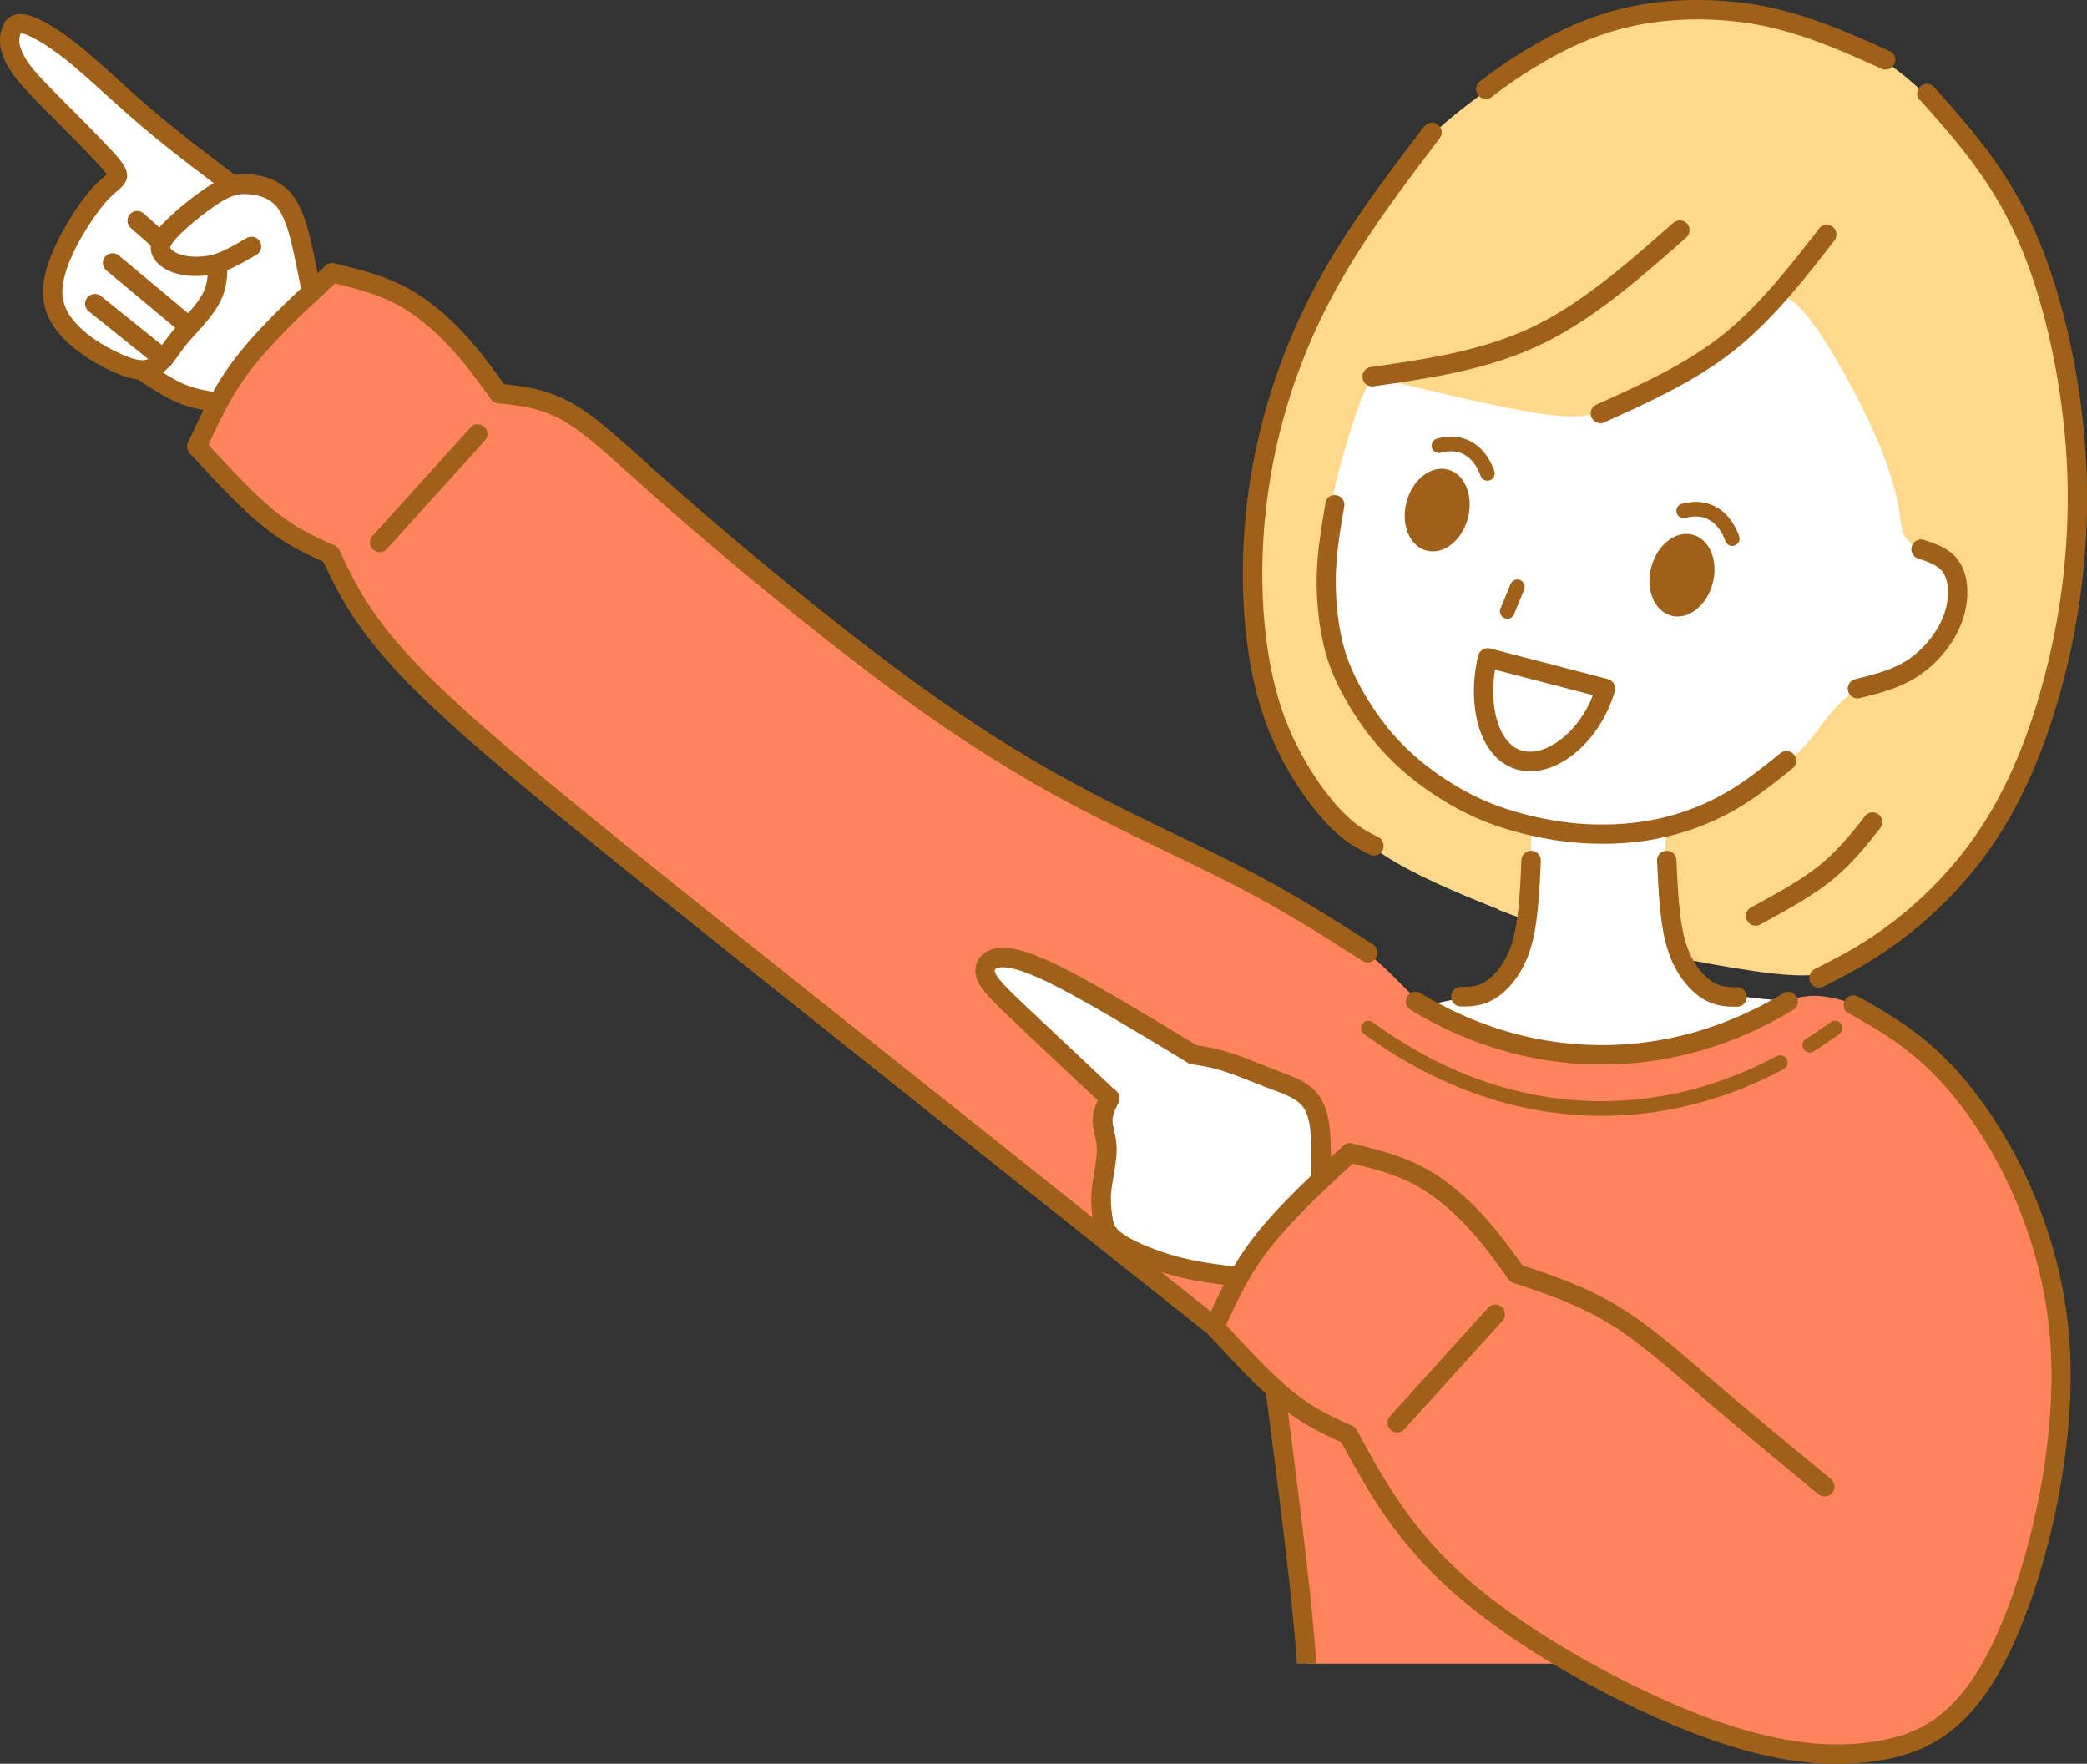
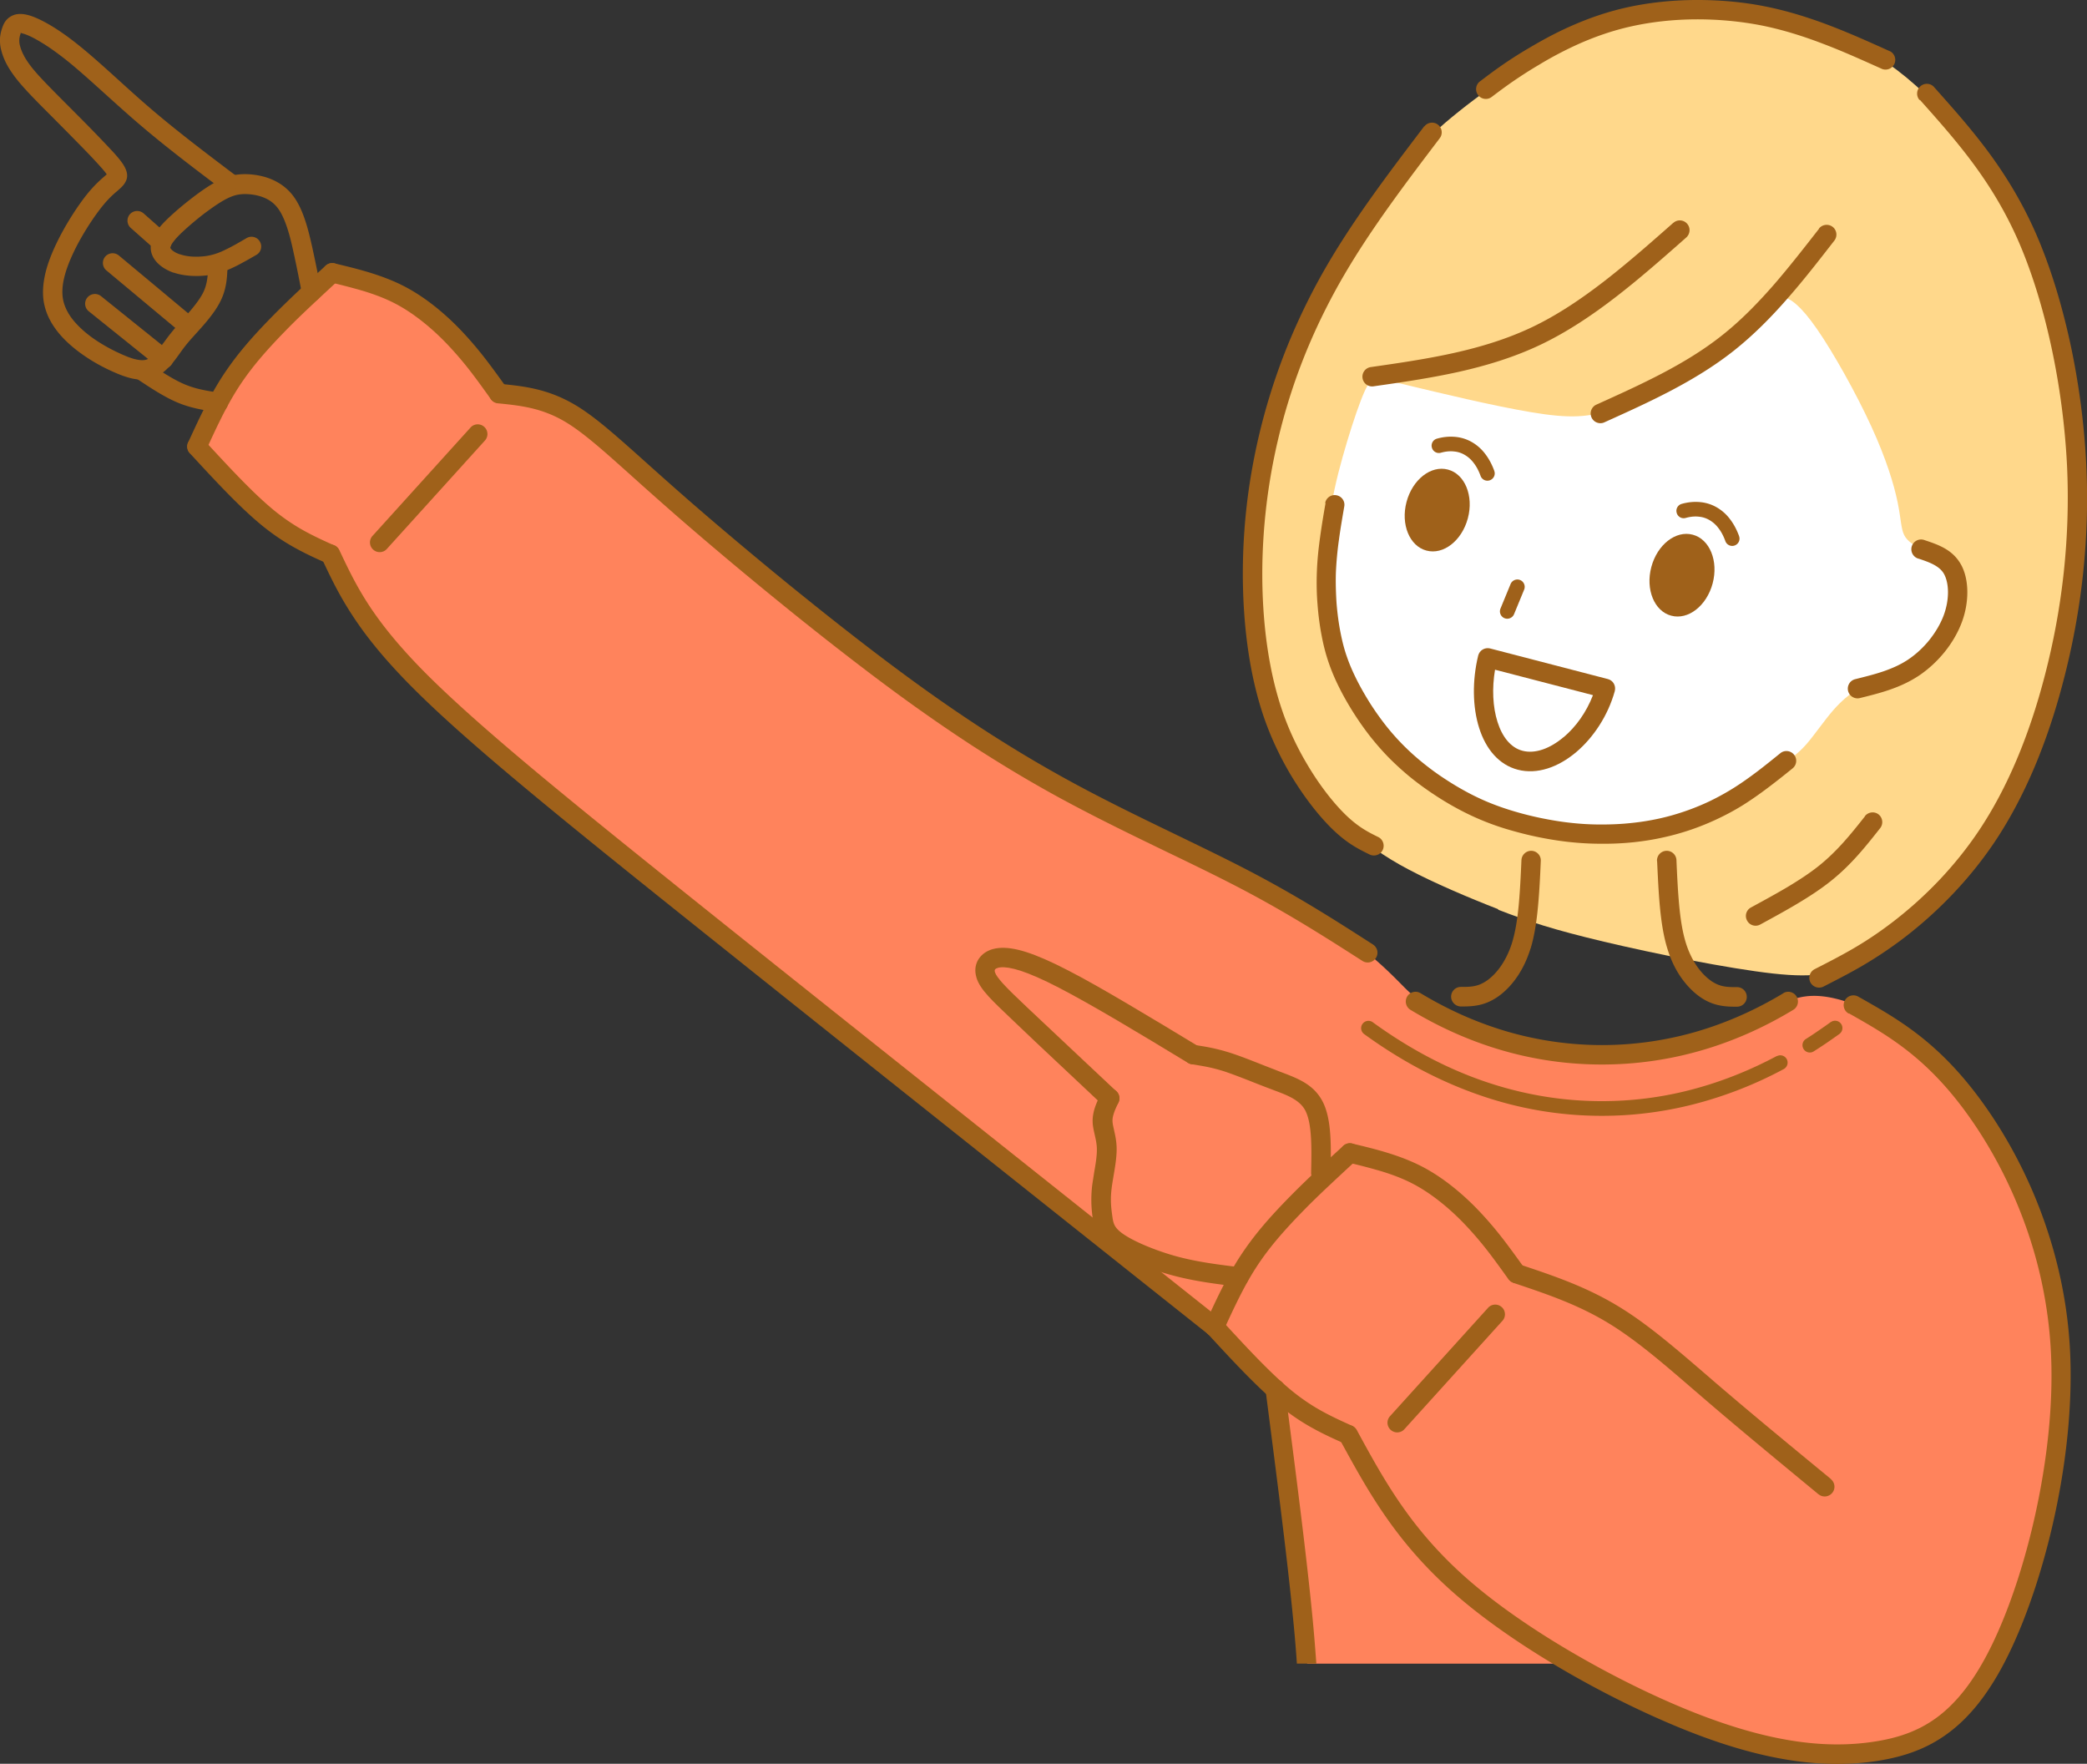
<svg xmlns="http://www.w3.org/2000/svg" id="_レイヤー_2" viewBox="0 0 192 162.26">
  <rect x="0" y="0" width="192" height="162.26" fill="#333333" stroke="none" />
  <defs>
    <style>.cls-2,.cls-4{fill-rule:evenodd}.cls-2,.cls-4,.cls-5{stroke-width:0}.cls-2{fill:#fff}.cls-4,.cls-5{fill:#9f611a}</style>
  </defs>
  <g id="_情報">
    <path d="M25.87 29.65c1.01-1 2.46-2.41 3.45-3.26 1-.85 1.54-1.13 2.79-.87 1.25.26 3.2 1.07 4.98 2.13 1.78 1.06 3.37 2.36 4.64 3.68 1.27 1.32 2.21 2.65 3.06 3.49.85.84 1.6 1.17 2.59 1.49 1 .32 2.24.62 3.77 1.4 1.53.78 3.36 2.04 5.27 3.55 1.91 1.51 3.9 3.28 6.95 5.97 3.05 2.68 7.16 6.28 11.11 9.43 3.95 3.15 7.75 5.85 11.76 8.5 4.01 2.65 8.22 5.26 13.63 8.24 5.4 2.98 12 6.34 16.37 8.6 4.37 2.26 6.52 3.42 8.32 4.72 1.8 1.29 3.26 2.72 4.22 3.69.96.97 1.43 1.49 3.22 2.4 1.79.91 4.91 2.21 7.97 2.98 3.06.78 6.06 1.03 8.84.93 2.79-.1 5.37-.54 7.75-1.29 2.38-.76 4.57-1.83 6.11-2.55 1.54-.72 2.45-1.08 3.39-1.21.94-.13 1.92-.02 2.85.21.93.22 1.8.55 3.2 1.45 1.4.89 3.34 2.35 5.32 4.34 1.98 1.99 4.02 4.52 5.69 6.85 1.68 2.33 2.99 4.47 3.97 6.98.98 2.5 1.61 5.37 2.01 8.86.4 3.5.58 7.63.21 11.38-.36 3.75-1.27 7.12-2.25 10.4-.98 3.28-2.04 6.48-3.15 9.04-1.11 2.56-2.26 4.49-3.89 6.05-1.62 1.56-3.71 2.75-5.43 3.43-1.72.69-3.06.88-5.31 1.15-2.25.27-6.11-.95-9.02-1.59l-5.73-2.15-5.51-2.47-3.99-2.55h-24.77c-.06-1.18-.13-2.42-.24-3.67-.3-3.49-.81-7.03-1.29-10.51-.48-3.49-.91-6.92-1.14-8.75-.23-1.83-.26-2.07-1.15-3.08-.88-1.01-2.62-2.79-5.6-5.37-2.98-2.58-7.2-5.98-10.79-8.85a6520.1 6520.1 0 00-10.76-8.58c-4.22-3.36-9.7-7.72-13.98-11.13-4.28-3.41-7.35-5.87-11.53-9.23-4.18-3.37-9.46-7.65-13.71-11.21-4.25-3.56-7.48-6.4-9.97-8.72-2.5-2.31-4.27-4.1-5.77-6.17s-2.72-4.42-3.55-5.7c-.83-1.28-1.28-1.48-2.43-2.12-1.15-.64-2.99-1.7-4.83-3.17-1.84-1.47-3.68-3.33-4.59-4.46-.92-1.12-.92-1.5.03-3.13.95-1.63 2.86-4.5 4.09-6.23 1.24-1.73 1.8-2.32 2.81-3.32z" fill="#ff835c" stroke-width="0" fill-rule="evenodd" />
-     <path class="cls-2" d="M28.37 25.75c-.06-1.31-.41-3.73-1.08-5.31-.66-1.58-1.64-2.33-2.43-2.77-.79-.44-1.41-.58-2.02-.68-.61-.11-1.23-.18-1.98-.55-.75-.37-1.64-1.05-4.15-3.22-2.51-2.17-6.65-5.84-9.32-7.92-2.66-2.08-3.85-2.57-4.67-2.8-.82-.24-1.25-.22-1.5.01-.24.24-.28.69-.15 1.26.13.57.45 1.25 1.27 2.47.83 1.22 2.17 2.98 3.63 4.5 1.46 1.53 3.02 2.82 3.83 3.65.81.82.86 1.17.78 1.54-.09.37-.32.77-.92 1.43-.6.66-1.56 1.58-2.35 2.8-.79 1.23-1.4 2.76-1.83 3.99-.43 1.23-.67 2.14-.67 3.08 0 .93.23 1.88.98 2.85.74.97 1.99 1.95 3.29 2.62 1.3.67 2.64 1.04 3.53 1.31.89.27 1.34.44 1.82.74s1 .72 1.85 1.17c.85.45 2.05.93 2.73 1.12.69.19.87.09 1.39-.61.52-.7 1.37-2 2.27-3.18.9-1.18 1.84-2.24 2.73-3.18.89-.94 1.73-1.76 2.26-2.27.53-.51.75-.72.69-2.04zm93.15 81.89c.08-.98.08-2.79-.18-4.14-.26-1.35-.79-2.25-2.06-3.08-1.27-.83-3.29-1.58-5-2.14-1.71-.55-3.1-.91-3.97-1.19-.86-.28-1.19-.48-2.84-1.45s-4.61-2.72-7.2-4.14c-2.59-1.42-4.81-2.51-6.23-2.99-1.43-.48-2.07-.37-2.46-.26-.39.11-.53.21-.63.49-.09.28-.13.74.78 1.92.92 1.19 2.79 3.1 4.59 4.87 1.8 1.77 3.53 3.4 4.47 4.33.93.93 1.06 1.17 1.04 1.6-.02.43-.2 1.05-.23 1.8-.02.74.11 1.6-.04 2.69-.15 1.09-.57 2.42-.54 3.73.03 1.31.53 2.59 1.18 3.5.65.91 1.46 1.44 2.73 1.99 1.26.54 2.98 1.09 4.57 1.48 1.59.38 3.04.6 3.85.58.8-.02.96-.28 1.66-1.23.71-.94 1.97-2.57 3.08-3.86s2.05-2.24 2.61-2.8c.56-.56.73-.72.82-1.71z" />
    <path d="M137.83 83.64c-2.76-1.07-5.91-2.42-8.24-3.65s-3.83-2.35-5.58-3.9c-1.75-1.55-3.74-3.53-5.28-6.24-1.54-2.71-2.63-6.15-3.11-9.81s-.33-7.56.07-11.71c.4-4.16 1.06-8.59 3.03-13.91 1.97-5.32 5.26-11.53 7.65-15.38 2.39-3.85 3.89-5.35 5.46-6.76 1.57-1.41 3.21-2.73 5.13-4.09 1.92-1.36 4.11-2.77 6.32-3.88 2.21-1.11 4.44-1.93 7.14-2.42 2.7-.49 5.87-.65 8.58-.48 2.71.17 4.98.67 6.97 1.25 1.99.59 3.71 1.27 4.92 1.77s1.91.81 2.89 1.48c.98.67 2.24 1.7 3.35 2.78 1.12 1.08 2.1 2.2 3.37 3.87s2.83 3.89 4.2 6.05c1.37 2.16 2.56 4.25 3.4 6.71.84 2.46 1.32 5.28 1.73 7.93.41 2.65.74 5.12.93 7.77.18 2.65.22 5.47.08 8.24-.14 2.76-.45 5.46-.97 8.25-.52 2.78-1.23 5.65-2.15 8.67-.92 3.02-2.05 6.18-3.9 9.15-1.86 2.97-4.45 5.75-6.85 8.01-2.39 2.26-4.59 4-6.41 5.1-1.83 1.1-3.29 1.57-7.43 1.12-4.14-.46-10.97-1.84-15.57-2.93s-6.97-1.87-9.73-2.94z" stroke-width="0" fill-rule="evenodd" fill="#ffd88b" />
-     <path class="cls-2" d="M131.43 92.52c.44-.21 1.49-.39 2.46-.59.97-.19 1.85-.39 2.64-.8.79-.41 1.5-1.02 2.13-1.82.63-.8 1.18-1.79 1.55-3.13.38-1.34.58-3.03.65-4.75.07-1.71 0-3.44 0-4.27 0-.83.08-.75.64-.62s1.61.29 2.84.37c1.23.08 2.64.07 3.94.03 1.29-.04 2.47-.1 3.29-.23.82-.12 1.29-.3 1.51-.34.22-.03.2.08.16.74-.04.66-.1 1.85-.01 3.26.08 1.4.31 3.01.65 4.48.34 1.47.78 2.82 1.32 3.82.54 1.01 1.16 1.68 1.94 2.13.78.45 1.7.67 2.96.85 1.26.18 2.84.32 3.63.39q.79.07.26.41c-.53.34-1.58 1.03-2.82 1.64-1.24.61-2.66 1.15-4.43 1.64-1.76.49-3.87.93-6.08 1.18-2.22.25-4.54.29-6.76.06-2.22-.23-4.34-.74-6.21-1.31-1.87-.57-3.48-1.2-4.49-1.62-1.01-.42-1.42-.63-1.72-.85-.3-.23-.49-.47-.05-.69z" />
    <path class="cls-2" d="M126.24 34.94c.3-.21.6-.14 3.3.51 2.71.65 7.82 1.89 11.32 2.47 3.5.59 5.37.53 7.75-.38 2.37-.9 5.25-2.65 7.69-4.39 2.44-1.74 4.46-3.46 5.64-4.51 1.18-1.05 1.51-1.43 2.15-1.3.63.13 1.56.75 3.07 2.93 1.51 2.18 3.6 5.91 4.99 8.94 1.39 3.03 2.09 5.36 2.42 6.96.33 1.59.31 2.45.61 3.05.3.6.93.95 1.52 1.24.59.28 1.13.5 1.67.97s1.08 1.18 1.43 1.98c.35.8.52 1.68.22 2.7-.3 1.02-1.07 2.18-1.8 3.09s-1.44 1.56-2.21 2.08c-.77.53-1.6.92-2.47 1.25-.86.32-1.75.57-2.2.7q-.45.12-.81.39c-.36.27-1.08.8-1.88 1.72-.8.92-1.69 2.22-2.41 3.06-.73.84-1.3 1.23-2.02 1.76s-1.58 1.21-2.68 1.96-2.44 1.57-3.58 2.29c-1.14.72-2.1 1.34-3.35 1.69-1.26.35-2.83.44-4.58.48-1.75.04-3.69.03-5.43-.12-1.73-.15-3.26-.44-4.95-.96-1.68-.51-3.52-1.25-5.13-2.08-1.61-.83-2.98-1.77-4.3-2.67-1.32-.9-2.59-1.78-3.77-3.45-1.18-1.67-2.28-4.14-3-6.46-.72-2.32-1.07-4.5-1.24-6.63-.17-2.13-.16-4.22.07-6.23.23-2.01.68-3.95 1.23-5.91.55-1.96 1.19-3.95 1.67-5.19.47-1.24.78-1.73 1.08-1.95z" />
    <path class="cls-5" d="M46.62 35.68a.897.897 0 01-1.46 1.04c-.58-.81-1.16-1.62-1.78-2.43a32.46 32.46 0 00-1.98-2.35c-.76-.82-1.6-1.62-2.51-2.34-.79-.63-1.63-1.2-2.49-1.65-.93-.49-1.9-.85-2.9-1.16a53.5 53.5 0 00-3.14-.82.89.89 0 01-.66-1.08.89.89 0 011.08-.66c1.09.26 2.17.52 3.24.85 1.1.34 2.18.74 3.21 1.28.98.51 1.91 1.14 2.78 1.83.98.78 1.89 1.64 2.7 2.52.76.82 1.45 1.65 2.09 2.49.62.81 1.22 1.65 1.82 2.48zm93.62 80.97a.897.897 0 01-1.46 1.04c-.58-.81-1.16-1.62-1.78-2.43a32.46 32.46 0 00-1.98-2.35c-.76-.82-1.6-1.62-2.51-2.34-.79-.63-1.63-1.2-2.49-1.65-.93-.49-1.9-.85-2.9-1.16a53.5 53.5 0 00-3.14-.82.89.89 0 01-.66-1.08.89.89 0 011.08-.66c1.09.26 2.17.52 3.24.85 1.1.34 2.17.74 3.21 1.28.98.51 1.91 1.14 2.78 1.83.98.78 1.89 1.64 2.7 2.52.76.82 1.45 1.65 2.09 2.49.62.81 1.22 1.65 1.82 2.48zM30.77 50.18a.894.894 0 01-.73 1.63c-.91-.41-1.83-.82-2.79-1.35-.98-.53-1.98-1.18-3.05-2.04-2.1-1.7-4.42-4.21-6.74-6.73a.846.846 0 01-.22-.43c-.06-.3.03-.61.27-.83a.87.87 0 01.85-.2c.15.04.3.13.41.25 2.28 2.47 4.55 4.94 6.54 6.55.98.79 1.9 1.38 2.78 1.86.9.49 1.78.89 2.67 1.29zm93.62 80.98a.894.894 0 01-.73 1.63c-.91-.41-1.83-.82-2.79-1.35-.98-.53-1.98-1.18-3.05-2.04-2.1-1.7-4.42-4.21-6.74-6.73a.887.887 0 01-.22-.43c-.06-.3.03-.61.27-.83a.87.87 0 01.85-.2c.15.04.3.13.41.25 2.27 2.47 4.55 4.94 6.54 6.55.98.79 1.9 1.38 2.78 1.86.9.49 1.78.89 2.67 1.29z" />
    <path class="cls-5" d="M29.96 24.44a.91.91 0 011.27.05c.33.36.31.93-.05 1.26-.88.81-1.75 1.62-2.58 2.4-.85.8-1.68 1.6-2.46 2.41-.78.8-1.54 1.62-2.25 2.46-.7.83-1.35 1.69-1.93 2.59-.01.02-.03.04-.04.06-1.15 1.79-2.06 3.78-2.98 5.78-.21.45-.74.65-1.19.44a.896.896 0 01-.44-1.19c.94-2.05 1.88-4.09 3.1-6a.21.21 0 01.04-.06c.63-.97 1.32-1.89 2.06-2.77.73-.87 1.52-1.72 2.34-2.56.82-.84 1.66-1.66 2.52-2.47.87-.83 1.74-1.62 2.6-2.41zm93.62 80.97c.36-.33.93-.31 1.26.05.33.36.31.93-.05 1.27-.88.81-1.75 1.62-2.58 2.4-.85.8-1.68 1.6-2.46 2.41-.78.8-1.54 1.62-2.25 2.46-.7.83-1.35 1.69-1.93 2.59-.01.02-.03.04-.04.06-1.15 1.79-2.06 3.78-2.98 5.78-.21.45-.74.65-1.19.44a.896.896 0 01-.44-1.19c.94-2.05 1.88-4.09 3.1-6a.21.21 0 01.04-.06c.63-.97 1.32-1.89 2.06-2.77.73-.87 1.52-1.72 2.34-2.56.82-.84 1.66-1.66 2.52-2.47.87-.83 1.74-1.62 2.6-2.41zM43.29 39.33c.33-.37.9-.39 1.26-.06.37.33.39.9.06 1.26l-9.02 9.97c-.33.37-.9.39-1.26.06a.888.888 0 01-.06-1.26l9.02-9.97zm93.61 80.98c.33-.37.9-.39 1.26-.06.37.33.39.9.06 1.26l-9.02 9.97c-.33.37-.9.39-1.26.06a.888.888 0 01-.06-1.26l9.02-9.97zm27.18-28.96a.896.896 0 01.93 1.53c-2.74 1.66-5.61 2.93-8.58 3.78-2.94.84-5.96 1.27-9.06 1.27s-6.13-.43-9.06-1.27c-2.97-.85-5.84-2.12-8.58-3.78a.896.896 0 01.93-1.53c2.61 1.58 5.33 2.78 8.15 3.59a31.176 31.176 0 0017.14 0c2.81-.81 5.54-2.01 8.15-3.59z" />
    <path class="cls-5" d="M168.43 94.03a.673.673 0 11.79 1.09c-.36.26-.75.53-1.17.82-.41.28-.81.54-1.19.78a.67.67 0 01-.93-.21.67.67 0 01.21-.93c.4-.25.79-.51 1.15-.76.35-.24.73-.5 1.14-.8zm-4.96 3.13c.33-.17.73-.05.91.28.17.33.05.73-.28.91a36.9 36.9 0 01-8.22 3.22 33.96 33.96 0 01-8.52 1.08c-3.84 0-7.6-.64-11.23-1.9-3.68-1.27-7.23-3.15-10.63-5.62a.673.673 0 11.79-1.09c3.29 2.39 6.72 4.22 10.27 5.44 3.5 1.2 7.11 1.82 10.8 1.82 2.79 0 5.52-.35 8.18-1.04 2.7-.7 5.35-1.74 7.92-3.11zm3.87-76.13c.3-.39.87-.46 1.26-.16.39.3.46.87.16 1.26-1.4 1.8-2.8 3.61-4.34 5.36-1.52 1.74-3.13 3.36-4.92 4.78-3.57 2.82-7.75 4.71-11.94 6.6a.894.894 0 01-.73-1.63c4.09-1.85 8.19-3.69 11.57-6.37 1.69-1.33 3.22-2.89 4.68-4.55 1.44-1.65 2.86-3.47 4.27-5.28zm-13.39-.53c.37-.33.94-.29 1.26.08.33.37.29.94-.08 1.27-4.29 3.79-8.59 7.57-13.42 9.87-2.42 1.15-4.96 1.92-7.56 2.5-2.59.57-5.19.95-7.79 1.32a.892.892 0 01-1.01-.76c-.07-.49.27-.94.76-1.01 2.59-.37 5.18-.75 7.65-1.3 2.47-.55 4.88-1.28 7.18-2.37 4.6-2.19 8.8-5.9 13-9.6zm22.57 30.9a.9.9 0 01-.68-.87c0-.5.4-.9.9-.9.13 0 .24.03.35.07 1.29.43 2.56.88 3.32 2.24.38.68.58 1.57.58 2.54 0 .89-.16 1.85-.52 2.8-.36.95-.9 1.87-1.57 2.7-.67.83-1.48 1.58-2.34 2.16-.87.58-1.78.99-2.71 1.31-.89.31-1.82.54-2.75.77a.894.894 0 11-.42-1.74c.87-.22 1.74-.43 2.59-.72.81-.28 1.59-.62 2.3-1.1.71-.48 1.38-1.1 1.94-1.8.55-.69 1-1.45 1.29-2.21.28-.74.41-1.49.41-2.17 0-.66-.13-1.25-.36-1.67-.42-.76-1.37-1.09-2.32-1.41zm-2.65-46.69a.894.894 0 01-.73 1.63c-1.81-.81-3.61-1.63-5.47-2.33-1.83-.7-3.71-1.29-5.67-1.68-1.96-.38-4-.56-6-.55-2.03.01-4.03.23-5.85.63-1.79.39-3.41.97-4.84 1.6a33.43 33.43 0 00-3.69 1.93c-1.02.6-1.82 1.13-2.52 1.61-.7.49-1.29.93-1.87 1.37-.39.3-.96.22-1.25-.18-.3-.39-.22-.96.17-1.25.61-.46 1.21-.92 1.93-1.42.72-.5 1.55-1.05 2.63-1.68 1.07-.63 2.37-1.36 3.88-2.02 1.52-.67 3.25-1.29 5.18-1.71 1.93-.42 4.05-.65 6.22-.66 2.13-.01 4.3.17 6.35.58 2.08.41 4.05 1.03 5.97 1.76 1.89.72 3.73 1.55 5.57 2.38z" />
    <path class="cls-5" d="M131.04 11.63a.891.891 0 011.41 1.09l-.03.04c-3.11 4.1-6.22 8.2-8.72 12.47a56.807 56.807 0 00-3.26 6.47 54.284 54.284 0 00-4.31 20.63c-.02 2.4.12 4.81.45 7.11.31 2.16.78 4.21 1.43 6.07.59 1.7 1.34 3.26 2.14 4.62.98 1.69 2.02 3.07 2.91 4.06 1.55 1.73 2.64 2.27 3.73 2.81.42.2.61.7.44 1.14-.16.4-.57.61-.97.55h-.02c-.08-.02-.16-.04-.24-.08-1.24-.61-2.49-1.23-4.27-3.22-.96-1.07-2.08-2.56-3.13-4.35-.84-1.45-1.64-3.1-2.28-4.93-.69-1.98-1.19-4.15-1.51-6.41-.34-2.38-.49-4.88-.47-7.38.02-2.43.2-4.85.54-7.25a56.592 56.592 0 013.9-14.06c.97-2.28 2.08-4.51 3.35-6.68 2.52-4.31 5.68-8.48 8.85-12.65l.03-.05zm45.56-2.42a.9.9 0 01.07-1.27c.37-.33.94-.3 1.26.07 1.7 1.91 3.4 3.81 5.02 6 1.61 2.19 3.12 4.64 4.41 7.61 1.27 2.93 2.31 6.34 3.09 9.91.79 3.64 1.3 7.49 1.48 11.19.17 3.45.05 6.78-.28 9.94-.37 3.53-1.01 6.86-1.81 9.93-.75 2.9-1.65 5.57-2.68 8.01-1.05 2.47-2.23 4.7-3.54 6.68-1.2 1.81-2.51 3.42-3.84 4.83a38.539 38.539 0 01-4.67 4.21 38.41 38.41 0 01-3.85 2.57c-1.23.71-2.37 1.29-3.5 1.87-.44.22-.98.05-1.21-.39a.908.908 0 01.39-1.21c1.14-.58 2.27-1.16 3.42-1.82 1.16-.67 2.36-1.45 3.66-2.44 1.42-1.08 2.95-2.41 4.46-4.01 1.26-1.34 2.51-2.87 3.65-4.59 1.26-1.9 2.39-4.03 3.39-6.39 1-2.36 1.87-4.95 2.6-7.77.78-2.99 1.4-6.23 1.76-9.67.32-3.08.44-6.31.28-9.67-.18-3.59-.67-7.33-1.44-10.89-.75-3.49-1.76-6.78-2.97-9.59-1.22-2.82-2.66-5.16-4.21-7.26-1.55-2.1-3.23-3.99-4.91-5.87z" />
    <path class="cls-5" d="M171.56 75.09c.3-.39.86-.47 1.25-.18.39.3.47.86.18 1.25l-.03.04c-1.31 1.66-2.63 3.33-4.49 4.82-.93.75-1.99 1.44-3.11 2.11-1.09.65-2.26 1.29-3.42 1.92-.43.24-.98.08-1.21-.36a.882.882 0 01.36-1.21c1.14-.62 2.28-1.24 3.36-1.88 1.05-.63 2.05-1.28 2.91-1.97 1.71-1.38 2.96-2.95 4.21-4.53zm-32.59-21.36c.14-.34.53-.51.88-.37.34.14.51.53.37.88l-.93 2.26c-.14.34-.53.51-.88.37a.678.678 0 01-.37-.88l.93-2.26zm1 25.4c.02-.49.44-.88.93-.86.49.02.88.44.85.93-.06 1.43-.13 2.86-.26 4.22-.13 1.39-.33 2.68-.66 3.78 0 .03-.02.05-.03.08-.32 1.02-.74 1.87-1.22 2.57-.59.87-1.27 1.51-1.91 1.93-.62.4-1.2.61-1.77.71-.56.1-1.03.1-1.5.1s-.9-.4-.9-.9.4-.9.9-.9c.41 0 .83 0 1.19-.07.35-.06.71-.19 1.11-.45.46-.3.96-.78 1.41-1.44.38-.56.73-1.26.99-2.08 0-.02.01-.05.02-.07.3-.99.48-2.17.6-3.43.12-1.3.19-2.72.25-4.13zm12.47.07a.894.894 0 111.79-.07c.06 1.42.13 2.83.25 4.13.12 1.28.3 2.45.6 3.43.26.86.62 1.58 1.01 2.16.45.66.95 1.13 1.41 1.44.4.26.76.39 1.11.45.36.07.77.07 1.19.07.5 0 .9.4.9.9s-.4.9-.9.9-.95 0-1.5-.1c-.57-.1-1.16-.31-1.77-.71-.64-.42-1.31-1.06-1.91-1.93-.49-.71-.92-1.59-1.24-2.65-.34-1.11-.54-2.4-.67-3.78-.13-1.36-.19-2.79-.26-4.22zm-26.13 7.69c.42.27.54.82.27 1.24-.27.42-.82.54-1.24.27-3.5-2.24-7-4.48-11.56-6.85-1.93-1-4.05-2.03-6.27-3.1-3.08-1.49-6.35-3.07-9.56-4.8-2.77-1.49-5.49-3.11-8.33-4.94-2.82-1.83-5.75-3.88-8.93-6.27-2.95-2.22-6.12-4.71-9.15-7.18-3.52-2.86-6.88-5.7-9.57-8.05-1.38-1.21-2.64-2.33-3.74-3.32-2.71-2.43-4.53-4.06-6.17-5.05-2.19-1.32-4.19-1.53-6.18-1.73-.49-.01-.88-.41-.88-.9s.4-.9.9-.9h.09c2.22.22 4.43.45 6.99 1.98 1.78 1.07 3.66 2.75 6.45 5.25 1.07.96 2.28 2.04 3.73 3.31 2.67 2.33 6.02 5.16 9.52 8.01 3.04 2.47 6.18 4.95 9.1 7.14 3.14 2.36 6.04 4.39 8.84 6.2 2.78 1.8 5.47 3.39 8.2 4.87 3.18 1.72 6.43 3.29 9.49 4.77 2.23 1.08 4.36 2.11 6.31 3.12 4.65 2.41 8.18 4.67 11.71 6.94zm43.76 6.35a.892.892 0 01-.36-1.18c.22-.44.76-.62 1.2-.4l.04.02c3.56 2.01 7.13 4.01 10.98 9.12 2.11 2.8 4.31 6.54 5.94 10.99 1.32 3.6 2.29 7.67 2.55 12.11.27 4.63-.21 9.64-1.15 14.35-1.06 5.34-2.71 10.32-4.49 13.95-1.71 3.49-3.54 5.75-5.54 7.23-2.03 1.51-4.2 2.2-6.56 2.57-2.31.35-4.82.38-7.64-.02-2.79-.4-5.89-1.23-9.41-2.6-3.62-1.41-7.7-3.38-11.57-5.62-3.62-2.1-7.07-4.44-9.81-6.78-5.72-4.88-8.35-9.71-10.98-14.53a.894.894 0 011.54-.91l.02.03c2.55 4.69 5.11 9.38 10.59 14.05 2.66 2.27 6.02 4.55 9.55 6.59 3.8 2.2 7.78 4.13 11.32 5.5 3.39 1.31 6.36 2.11 9.02 2.49 2.63.38 4.97.35 7.12.02 2.1-.32 4.01-.93 5.77-2.23 1.78-1.32 3.44-3.37 5.01-6.58 1.71-3.49 3.3-8.31 4.33-13.51.91-4.58 1.39-9.43 1.12-13.9a40.59 40.59 0 00-2.44-11.6c-1.57-4.27-3.67-7.85-5.69-10.53-3.63-4.81-7.03-6.72-10.42-8.64z" />
    <path class="cls-5" d="M121.91 46.29c.08-.49.55-.82 1.03-.73.49.08.82.55.73 1.03-.18 1.05-.36 2.09-.49 3.07a31.19 31.19 0 00-.28 3.01c-.03.94 0 1.9.06 2.82.08.99.21 1.94.38 2.78.16.8.34 1.5.58 2.17.23.67.51 1.31.84 1.98.35.71.76 1.43 1.2 2.14.43.69.91 1.37 1.4 2.01a21.496 21.496 0 003.35 3.45c.63.52 1.27 1 1.91 1.43.67.45 1.36.88 2.07 1.27.68.38 1.36.71 2.06 1.01.71.3 1.45.57 2.26.82.84.26 1.76.5 2.72.7.88.18 1.8.34 2.73.44.96.11 1.91.16 2.83.16.95 0 1.89-.04 2.8-.14.89-.09 1.74-.23 2.56-.41.82-.18 1.62-.41 2.4-.68.78-.27 1.54-.58 2.29-.94.74-.36 1.47-.76 2.2-1.22.73-.46 1.44-.97 2.13-1.49.66-.5 1.39-1.09 2.12-1.68.38-.31.95-.25 1.26.14.31.38.25.95-.14 1.26-.69.56-1.38 1.11-2.16 1.7-.75.57-1.5 1.1-2.25 1.58-.77.49-1.56.92-2.38 1.31a23.142 23.142 0 01-5.07 1.75c-.89.2-1.81.35-2.76.45-.96.1-1.96.15-2.99.14-1.01 0-2.02-.06-3.02-.17-.98-.11-1.95-.27-2.9-.47-1.01-.21-1.98-.47-2.88-.74a24.038 24.038 0 01-4.65-1.98c-.73-.4-1.47-.86-2.21-1.36-.72-.49-1.41-1-2.05-1.53-.66-.55-1.29-1.13-1.9-1.75-.6-.62-1.17-1.28-1.72-1.98-.53-.69-1.04-1.42-1.5-2.15-.49-.78-.93-1.56-1.29-2.29-.37-.74-.67-1.45-.93-2.2-.26-.75-.47-1.53-.64-2.41-.18-.91-.32-1.92-.4-2.99-.08-.96-.1-1.98-.06-3.02.04-1.07.15-2.13.3-3.19.15-1.09.32-2.11.5-3.13z" />
    <path class="cls-4" d="M133.21 43.2c1.56.41 2.38 2.42 1.83 4.48-.55 2.06-2.25 3.39-3.81 2.97-1.56-.41-2.38-2.42-1.83-4.48.55-2.06 2.25-3.39 3.81-2.97z" />
    <path class="cls-5" d="M137.47 43.32c.13.35-.05.73-.4.86a.667.667 0 01-.86-.4c-.17-.47-.38-.87-.64-1.2a2.77 2.77 0 00-.83-.74c-.31-.18-.64-.28-.99-.31-.37-.04-.77 0-1.2.12-.36.1-.73-.12-.82-.48-.1-.36.12-.73.48-.82.57-.16 1.13-.21 1.67-.16.55.05 1.06.21 1.53.48s.88.63 1.22 1.08c.34.44.62.96.84 1.56z" />
    <path class="cls-4" d="M155.73 49.19c1.56.41 2.38 2.42 1.83 4.48-.55 2.06-2.25 3.39-3.81 2.97-1.56-.41-2.38-2.42-1.83-4.48.55-2.06 2.25-3.39 3.81-2.97z" />
    <path class="cls-5" d="M159.99 49.32c.13.35-.05.73-.4.86a.667.667 0 01-.86-.4c-.17-.47-.38-.87-.64-1.2a2.77 2.77 0 00-.83-.74c-.31-.18-.64-.28-.99-.31-.37-.04-.77 0-1.2.12-.36.1-.73-.12-.82-.48-.1-.36.12-.73.48-.82.57-.16 1.13-.21 1.67-.16.55.05 1.06.21 1.53.48s.88.63 1.22 1.08c.34.44.62.96.84 1.56zm-47.7 72.04c.39.31.45.87.14 1.26s-.87.45-1.26.14c-8.51-6.76-17.02-13.53-25-19.88-7.43-5.91-14.74-11.74-21.83-17.41-6.42-5.13-11.77-9.43-16.12-13.06-4.39-3.66-7.81-6.68-10.36-9.25-2.57-2.59-4.25-4.71-5.48-6.61-1.24-1.9-2.01-3.54-2.78-5.18a.892.892 0 01.43-1.19c.45-.21.98-.02 1.19.43.75 1.59 1.5 3.18 2.66 4.97 1.17 1.8 2.78 3.83 5.25 6.32 2.5 2.51 5.88 5.5 10.24 9.14 4.39 3.66 9.72 7.94 16.09 13.04 5.7 4.56 13.3 10.61 21.83 17.4 7.98 6.35 16.49 13.12 25 19.88zm56.15 14.72c.38.31.44.88.12 1.26s-.88.44-1.26.12h-.01c-3.56-2.94-7.12-5.87-10.31-8.61l-1.22-1.05c-2.71-2.34-5.22-4.51-7.74-6.05-2.88-1.76-5.83-2.74-8.78-3.73a.896.896 0 01.56-1.7c3.06 1.02 6.12 2.04 9.16 3.9 2.64 1.61 5.2 3.83 7.98 6.22.35.3.71.62 1.22 1.05 3.25 2.79 6.77 5.68 10.29 8.58h.01zm-52.01-8.18c-.06-.49.3-.94.79-.99.49-.06.94.3.99.79v.05c1.01 7.78 2.01 15.55 2.54 21.07.15 1.57.26 2.96.35 4.22h-1.79c-.08-1.22-.19-2.55-.34-4.06-.53-5.52-1.53-13.26-2.53-21.01 0-.02 0-.05-.01-.07zM29.54 26.69c.09.49-.23.95-.71 1.05a.905.905 0 01-1.05-.71c-.23-1.2-.46-2.39-.78-3.84-.16-.74-.35-1.56-.61-2.32-.24-.71-.53-1.36-.91-1.82-.31-.38-.68-.64-1.08-.82-.53-.24-1.1-.34-1.6-.37-.44-.02-.81.01-1.17.11-.38.11-.77.29-1.22.56-.47.28-.99.65-1.52 1.04-.57.43-1.16.92-1.7 1.4-.48.43-.89.82-1.17 1.18-.21.26-.34.48-.35.62 0 .05.04.12.12.2.17.17.44.32.77.43h.03c.31.11.67.17 1.03.2.45.03.89.01 1.28-.04.36-.05.69-.13.98-.23.31-.1.6-.23.9-.38.32-.15.63-.32.94-.49.28-.16.63-.36.97-.56.43-.25.98-.1 1.22.33.25.43.1.98-.33 1.22-.31.18-.62.36-1 .57-.35.19-.69.38-1.03.54-.35.17-.71.33-1.11.46a7 7 0 01-1.31.3c-.51.07-1.08.09-1.64.05-.5-.04-1-.12-1.47-.28h-.05c-.58-.21-1.1-.51-1.48-.9-.42-.43-.66-.95-.62-1.55.03-.55.3-1.08.73-1.63.36-.45.84-.92 1.38-1.4.53-.48 1.16-.99 1.81-1.49.58-.44 1.16-.85 1.68-1.16.59-.35 1.11-.6 1.65-.75.56-.16 1.11-.21 1.75-.18.69.04 1.49.18 2.26.53.63.29 1.23.71 1.73 1.32.53.65.92 1.5 1.21 2.38.28.83.48 1.71.66 2.5.35 1.6.57 2.74.79 3.89z" />
    <path class="cls-5" d="M21.55 16.03c.39.3.46.87.15 1.25-.3.39-.86.46-1.25.16-2.61-1.97-5.23-3.95-7.69-6.06-1.03-.88-2.09-1.84-3.1-2.75-1.24-1.12-2.4-2.17-3.48-3.04C5.3 4.89 4.5 4.32 3.8 3.9c-.72-.44-1.3-.71-1.68-.81-.16-.04-.2-.07-.21-.07-.02.01 0 .05-.03.12a1.76 1.76 0 00-.04 1.07c.06.24.16.52.32.83.17.34.41.71.73 1.12.66.84 1.68 1.86 3.05 3.24l.16.16c.74.74 1.58 1.58 2.35 2.37.79.81 1.51 1.57 2.01 2.11.56.62.88 1.05 1.05 1.4.3.63.22 1.06-.1 1.51-.16.22-.36.39-.62.62-.3.25-.71.61-1.2 1.19-.44.52-.96 1.24-1.48 2.05-.48.76-.95 1.58-1.32 2.36-.39.82-.7 1.61-.88 2.36-.17.7-.22 1.36-.12 1.96.1.58.35 1.12.69 1.62.37.53.84 1.01 1.35 1.44.47.4.99.76 1.52 1.08.62.38 1.24.69 1.82.95.52.23.98.41 1.38.49.33.07.62.09.86.03.23-.06.45-.21.66-.4.25-.23.48-.5.67-.75.15-.2.25-.34.36-.48.29-.4.59-.81 1.12-1.42.22-.25.34-.38.46-.52.67-.74 1.49-1.66 1.93-2.46.25-.45.37-.89.44-1.32.08-.46.09-.93.1-1.4.01-.49.42-.88.91-.87.49.01.88.42.87.91-.01.54-.03 1.08-.12 1.65-.1.61-.28 1.23-.64 1.88-.54 1-1.44 2-2.17 2.8-.2.22-.39.44-.45.5-.48.55-.75.92-1.01 1.29-.14.19-.27.38-.38.52a8 8 0 01-.89 1c-.4.36-.86.65-1.4.8-.53.14-1.1.12-1.71-.01-.54-.12-1.11-.33-1.71-.6-.64-.28-1.33-.63-2.03-1.06-.58-.36-1.17-.77-1.73-1.24-.63-.53-1.21-1.12-1.67-1.79-.49-.7-.84-1.48-.99-2.34-.14-.84-.07-1.74.15-2.67.21-.88.57-1.8 1.01-2.72.42-.88.92-1.76 1.42-2.55.55-.87 1.12-1.66 1.62-2.25.59-.69 1.06-1.1 1.41-1.4l.18-.16c-.12-.18-.34-.45-.68-.82-.5-.56-1.2-1.29-1.96-2.06-.77-.79-1.6-1.62-2.33-2.36l-.16-.16C3.28 9.23 2.23 8.17 1.5 7.24c-.4-.51-.7-.98-.92-1.4C.35 5.39.2 4.97.11 4.6c-.1-.36-.12-.72-.11-1.06.02-.34.09-.64.19-.94.13-.38.3-.76.71-1.03.39-.27.92-.38 1.66-.19.56.14 1.3.48 2.17 1 .75.45 1.62 1.06 2.57 1.83 1.07.86 2.28 1.95 3.56 3.11.96.87 1.96 1.78 3.06 2.72 2.4 2.05 5 4.02 7.61 5.99s.01.01.01.01z" />
-     <path class="cls-5" d="M12.03 20.97a.898.898 0 01-.08-1.26c.33-.37.89-.4 1.26-.08l2.26 2c.37.33.4.89.08 1.26-.33.37-.89.4-1.26.08l-2.26-2zm-2.24 3.91a.9.9 0 01-.12-1.26.9.9 0 011.26-.12l6.51 5.43a.9.9 0 01.12 1.26.9.9 0 01-1.26.12l-6.51-5.43zm-1.62 3.76a.892.892 0 01-.14-1.26c.31-.38.87-.45 1.26-.14l6.32 5.08c.38.31.45.87.14 1.26-.31.38-.87.45-1.26.14l-6.32-5.08z" />
+     <path class="cls-5" d="M12.03 20.97a.898.898 0 01-.08-1.26c.33-.37.89-.4 1.26-.08l2.26 2c.37.33.4.89.08 1.26-.33.37-.89.4-1.26.08l-2.26-2zm-2.24 3.91a.9.9 0 01-.12-1.26.9.9 0 011.26-.12l6.51 5.43a.9.9 0 01.12 1.26.9.9 0 01-1.26.12l-6.51-5.43zm-1.62 3.76a.892.892 0 01-.14-1.26c.31-.38.87-.45 1.26-.14l6.32 5.08c.38.31.45.87.14 1.26-.31.38-.87.45-1.26.14z" />
    <path class="cls-5" d="M12.54 34.8a.904.904 0 01-.18-1.25c.29-.38.82-.47 1.21-.21 1.18.78 2.35 1.57 3.45 2.03a8.8 8.8 0 001.57.48c.54.12 1.09.2 1.63.28.49.07.83.53.76 1.02-.07.49-.53.83-1.02.76-.58-.08-1.16-.17-1.75-.3-.61-.13-1.24-.31-1.88-.58-1.24-.52-2.5-1.36-3.75-2.19l-.04-.03zm109.87 73.12c0 .49-.42.89-.91.88-.49 0-.89-.42-.88-.91.05-2.23.09-4.46-.51-5.68-.5-1.01-1.66-1.45-2.9-1.91l-.26-.1c-.56-.21-1.07-.41-1.58-.61-.98-.39-1.94-.76-2.71-1.02-.6-.19-1.12-.32-1.6-.42-.5-.1-.96-.17-1.42-.25a.9.9 0 01-.75-1.02.9.9 0 011.02-.75c.49.08.98.15 1.5.26.54.11 1.13.26 1.79.47.87.28 1.83.66 2.82 1.05.53.21 1.08.42 1.56.61l.26.1c1.58.6 3.07 1.15 3.88 2.8.79 1.6.74 4.05.69 6.5zm-21.12-7.27a.89.89 0 011.19-.42c.45.21.63.75.42 1.19-.15.32-.31.64-.41.95-.09.26-.15.51-.14.76 0 .22.07.51.14.83.11.5.24 1.05.24 1.75 0 .77-.14 1.62-.28 2.43-.07.44-.15.87-.19 1.25a8 8 0 00-.05 1.35c.02.4.07.78.12 1.14.04.3.09.59.21.83s.34.49.76.79c.5.35 1.23.73 2.06 1.08.88.37 1.87.72 2.85.99 1.94.53 3.91.77 5.87 1.01.49.06.84.51.78 1-.06.49-.51.84-1 .78-2.01-.25-4.02-.49-6.13-1.07-1.06-.29-2.13-.66-3.08-1.06-.96-.41-1.81-.85-2.4-1.26-.69-.48-1.08-.96-1.32-1.44-.25-.49-.32-.92-.39-1.38-.06-.4-.11-.82-.13-1.31-.02-.49-.01-1.03.05-1.63.05-.43.13-.88.2-1.35.13-.75.26-1.53.25-2.12 0-.49-.11-.95-.2-1.36-.09-.4-.18-.77-.19-1.2-.01-.48.09-.94.24-1.38.14-.39.31-.76.49-1.13z" />
    <path class="cls-5" d="M110.24 96.26c.42.26.56.8.3 1.23-.26.42-.8.56-1.23.3-2.19-1.33-4.39-2.66-6.48-3.89-2.03-1.19-3.89-2.25-5.42-3.04-1.49-.77-2.64-1.27-3.53-1.56-.82-.26-1.4-.35-1.82-.31-.1 0-.19.03-.27.05-.13.04-.21.09-.25.14-.02.03-.03.08-.03.14 0 .03.01.07.02.11.08.25.31.57.73 1.04.52.57 1.23 1.25 2.21 2.18.62.59 1.97 1.86 3.71 3.49 1.42 1.33 2.97 2.79 4.52 4.25.36.34.38.9.04 1.26s-.91.38-1.26.04c-1.55-1.46-3.1-2.91-4.52-4.25-1.1-1.03-2.31-2.17-3.7-3.5-1.04-.99-1.8-1.71-2.31-2.27-.61-.67-.96-1.2-1.12-1.74-.04-.15-.07-.29-.09-.44-.05-.5.07-.97.36-1.36.27-.37.67-.65 1.2-.81.18-.05.38-.09.6-.11.66-.06 1.47.04 2.53.38.99.32 2.23.85 3.81 1.67 1.54.79 3.43 1.87 5.5 3.09 2.01 1.18 4.25 2.54 6.5 3.9zm38.32-32.69c-.63 2.27-1.97 4.28-3.55 5.62-1.66 1.4-3.6 2.08-5.37 1.62-1.75-.45-2.95-1.91-3.56-3.84-.61-1.92-.65-4.34-.09-6.66.12-.48.6-.77 1.08-.66l10.85 2.82c.48.12.76.61.64 1.09zm-4.71 4.25c1.13-.95 2.1-2.31 2.7-3.87l-9.01-2.34c-.29 1.72-.21 3.43.23 4.81.43 1.36 1.21 2.37 2.31 2.65 1.17.3 2.54-.22 3.77-1.26z" />
  </g>
</svg>